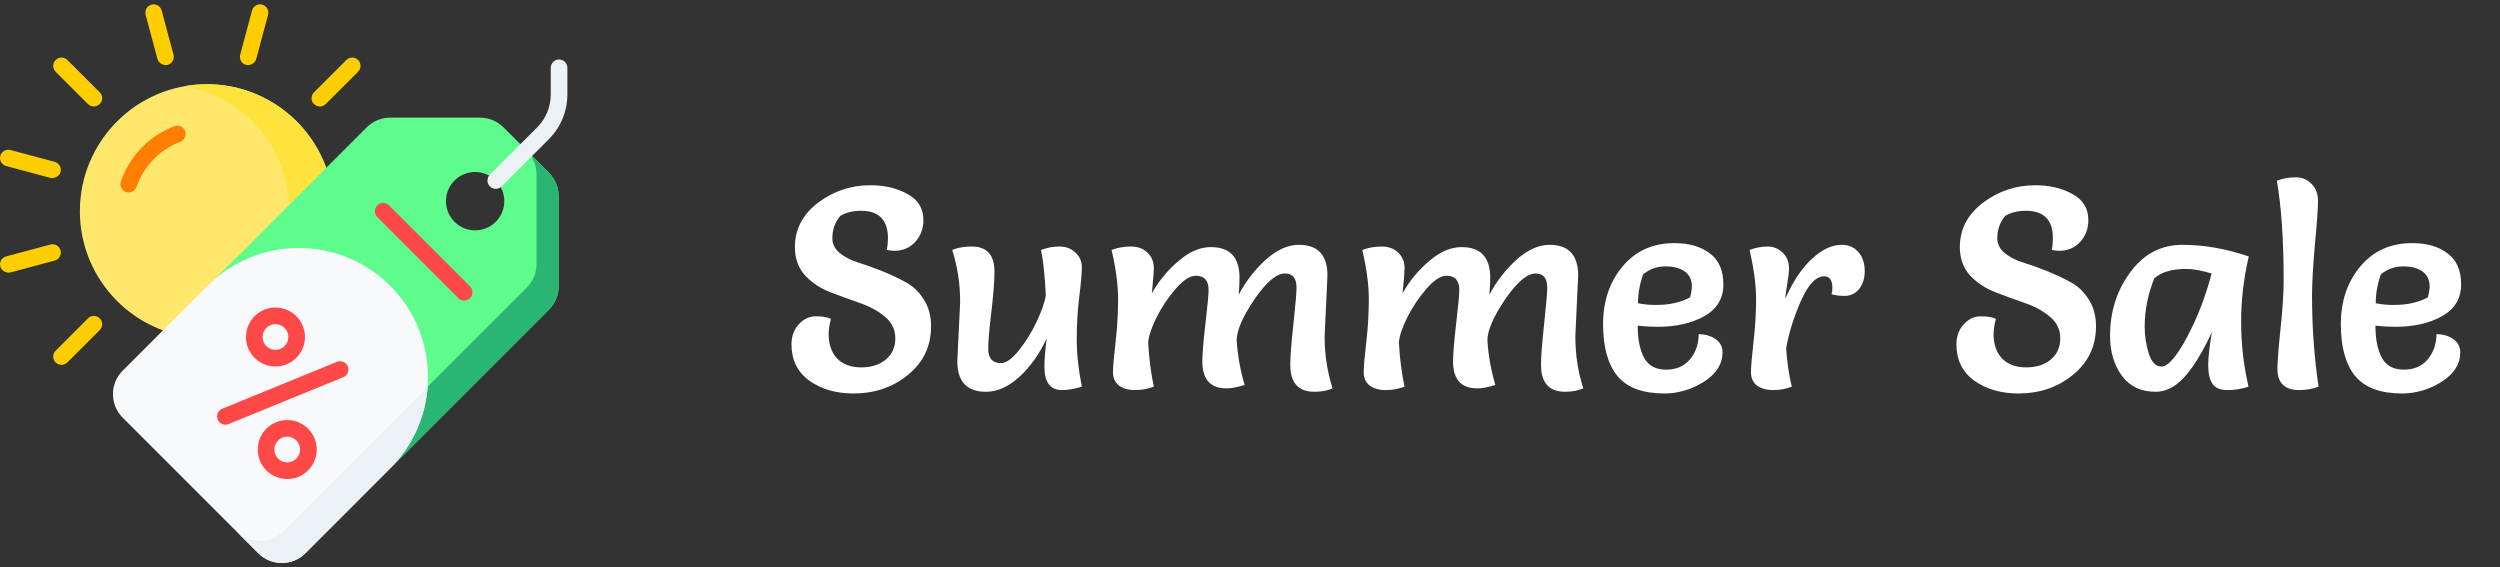
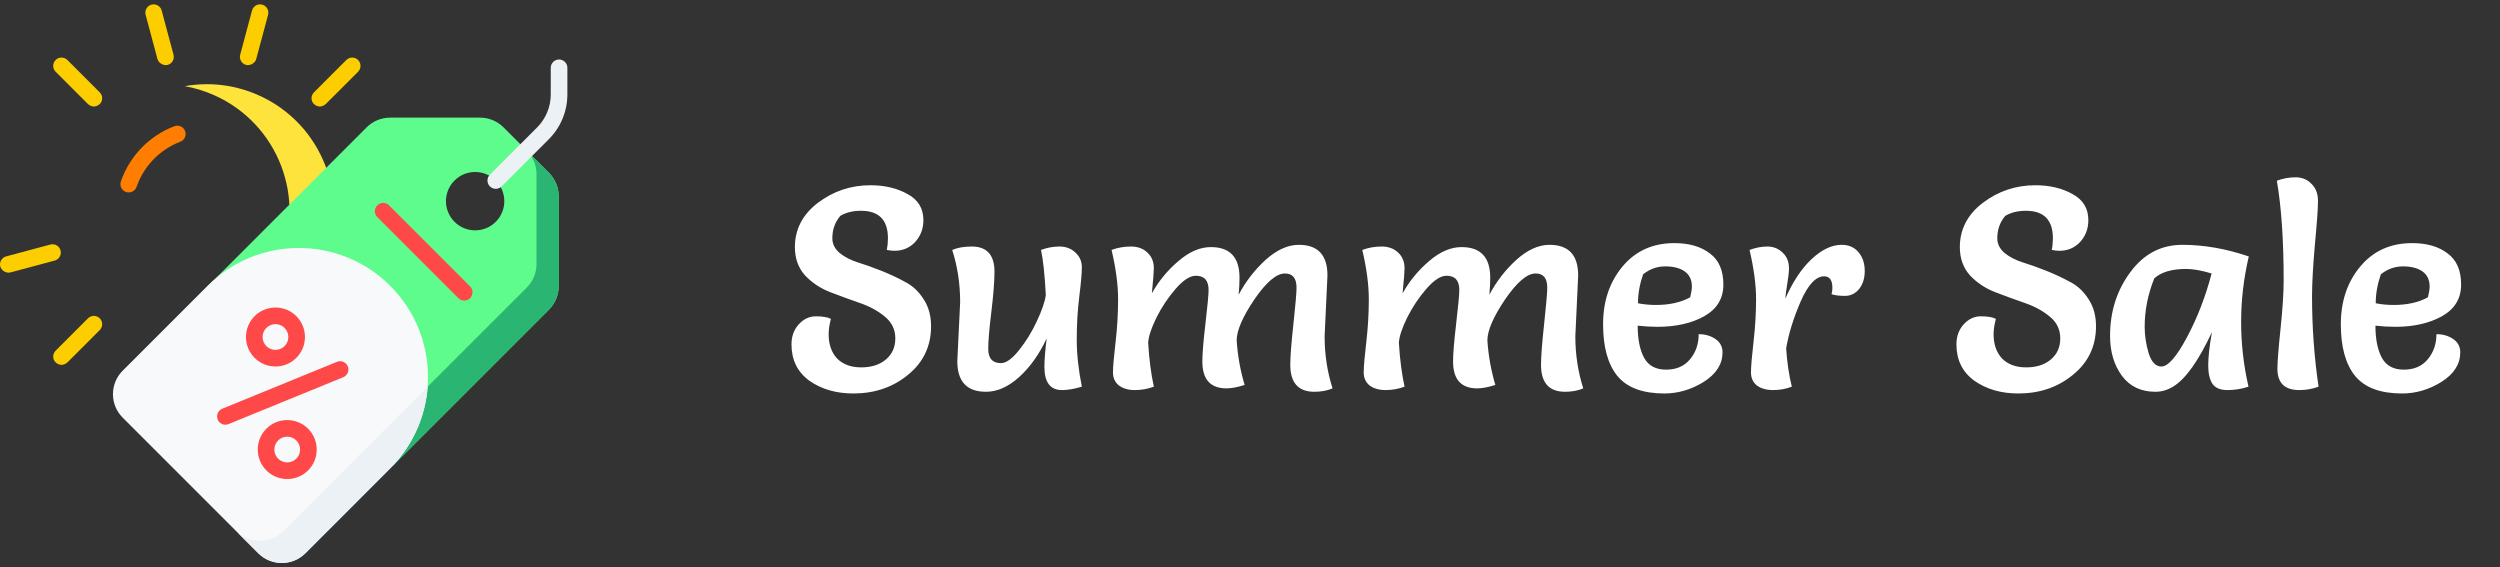
<svg xmlns="http://www.w3.org/2000/svg" width="282" height="64" viewBox="0 0 282 64" fill="none">
  <rect x="0" y="0" width="282" height="64" fill="#333333" stroke="none" />
  <path d="M100.032 28.192C100.117 27.765 100.16 27.328 100.16 26.88C100.16 24.811 99.147 23.776 97.12 23.776C96.203 23.776 95.424 23.968 94.784 24.352C94.187 25.056 93.888 25.899 93.888 26.88C93.888 27.52 94.165 28.075 94.72 28.544C95.275 28.992 95.957 29.344 96.768 29.6C97.6 29.856 98.496 30.176 99.456 30.56C100.416 30.944 101.301 31.36 102.112 31.808C102.944 32.235 103.637 32.885 104.192 33.76C104.747 34.613 105.024 35.627 105.024 36.8C105.024 39.04 104.16 40.864 102.432 42.272C100.725 43.68 98.667 44.384 96.256 44.384C94.315 44.384 92.661 43.904 91.296 42.944C89.952 41.963 89.28 40.597 89.28 38.848C89.28 37.952 89.547 37.205 90.08 36.608C90.635 35.989 91.285 35.68 92.032 35.68C92.8 35.68 93.365 35.776 93.728 35.968C93.557 36.608 93.472 37.184 93.472 37.696C93.472 38.848 93.792 39.765 94.432 40.448C95.093 41.109 96 41.44 97.152 41.44C98.304 41.44 99.232 41.141 99.936 40.544C100.64 39.947 100.992 39.157 100.992 38.176C100.992 37.173 100.597 36.352 99.808 35.712C99.04 35.072 98.101 34.56 96.992 34.176C95.883 33.792 94.773 33.387 93.664 32.96C92.555 32.533 91.605 31.904 90.816 31.072C90.048 30.219 89.664 29.152 89.664 27.872C89.664 25.867 90.528 24.203 92.256 22.88C94.005 21.557 95.979 20.896 98.176 20.896C99.797 20.896 101.195 21.227 102.368 21.888C103.563 22.528 104.16 23.509 104.16 24.832C104.16 25.792 103.851 26.613 103.232 27.296C102.613 27.957 101.835 28.288 100.896 28.288C100.64 28.288 100.352 28.256 100.032 28.192ZM107.985 40.736L108.305 34.08C108.305 32.011 108.006 30.048 107.409 28.192C108.006 27.936 108.742 27.808 109.617 27.808C111.323 27.808 112.177 28.757 112.177 30.656C112.177 31.723 112.059 33.227 111.825 35.168C111.59 37.088 111.473 38.485 111.473 39.36C111.473 40.427 111.953 40.96 112.913 40.96C113.489 40.96 114.161 40.48 114.929 39.52C115.718 38.539 116.39 37.451 116.945 36.256C117.521 35.04 117.862 34.048 117.969 33.28C117.841 30.933 117.659 29.237 117.425 28.192C118.107 27.936 118.801 27.808 119.505 27.808C120.23 27.808 120.827 28.032 121.297 28.48C121.787 28.928 122.033 29.483 122.033 30.144C122.033 30.805 121.937 31.904 121.745 33.44C121.553 34.976 121.457 36.587 121.457 38.272C121.457 39.936 121.649 41.717 122.033 43.616C121.201 43.872 120.454 44 119.793 44C118.47 44 117.809 43.125 117.809 41.376C117.809 40.608 117.894 39.541 118.065 38.176C117.211 39.989 116.166 41.451 114.929 42.56C113.713 43.648 112.475 44.192 111.217 44.192C109.062 44.192 107.985 43.04 107.985 40.736ZM149.737 31.072L149.417 37.92C149.417 39.989 149.716 41.952 150.313 43.808C149.716 44.064 149.033 44.192 148.265 44.192C146.452 44.192 145.545 43.179 145.545 41.152C145.545 40.235 145.662 38.699 145.897 36.544C146.132 34.368 146.249 33.003 146.249 32.448C146.249 31.381 145.812 30.848 144.937 30.848C143.977 30.848 142.825 31.829 141.481 33.792C140.158 35.755 139.497 37.291 139.497 38.4C139.604 40.085 139.902 41.76 140.393 43.424C139.582 43.68 138.9 43.808 138.345 43.808C136.532 43.808 135.625 42.795 135.625 40.768C135.625 39.915 135.742 38.485 135.977 36.48C136.212 34.475 136.329 33.216 136.329 32.704C136.329 31.637 135.849 31.104 134.889 31.104C134.228 31.104 133.47 31.595 132.617 32.576C131.764 33.557 131.038 34.645 130.441 35.84C129.865 37.013 129.556 37.952 129.513 38.656C129.62 40.491 129.833 42.144 130.153 43.616C129.47 43.872 128.756 44 128.009 44C127.284 44 126.686 43.829 126.217 43.488C125.769 43.125 125.545 42.635 125.545 42.016C125.545 41.376 125.641 40.245 125.833 38.624C126.025 36.981 126.121 35.36 126.121 33.76C126.121 32.139 125.876 30.283 125.385 28.192C126.068 27.936 126.793 27.808 127.561 27.808C128.329 27.808 128.948 28.032 129.417 28.48C129.908 28.928 130.153 29.525 130.153 30.272C130.153 30.656 130.078 31.595 129.929 33.088C130.718 31.68 131.721 30.464 132.937 29.44C134.153 28.395 135.369 27.872 136.585 27.872C138.74 27.872 139.817 29.024 139.817 31.328C139.817 31.904 139.785 32.544 139.721 33.248C140.51 31.755 141.524 30.443 142.761 29.312C144.02 28.181 145.268 27.616 146.505 27.616C148.66 27.616 149.737 28.768 149.737 31.072ZM178.018 31.072L177.698 37.92C177.698 39.989 177.997 41.952 178.594 43.808C177.997 44.064 177.314 44.192 176.546 44.192C174.733 44.192 173.826 43.179 173.826 41.152C173.826 40.235 173.944 38.699 174.178 36.544C174.413 34.368 174.53 33.003 174.53 32.448C174.53 31.381 174.093 30.848 173.218 30.848C172.258 30.848 171.106 31.829 169.762 33.792C168.44 35.755 167.778 37.291 167.778 38.4C167.885 40.085 168.184 41.76 168.674 43.424C167.864 43.68 167.181 43.808 166.626 43.808C164.813 43.808 163.906 42.795 163.906 40.768C163.906 39.915 164.024 38.485 164.258 36.48C164.493 34.475 164.61 33.216 164.61 32.704C164.61 31.637 164.13 31.104 163.17 31.104C162.509 31.104 161.752 31.595 160.898 32.576C160.045 33.557 159.32 34.645 158.722 35.84C158.146 37.013 157.837 37.952 157.794 38.656C157.901 40.491 158.114 42.144 158.434 43.616C157.752 43.872 157.037 44 156.29 44C155.565 44 154.968 43.829 154.498 43.488C154.05 43.125 153.826 42.635 153.826 42.016C153.826 41.376 153.922 40.245 154.114 38.624C154.306 36.981 154.402 35.36 154.402 33.76C154.402 32.139 154.157 30.283 153.666 28.192C154.349 27.936 155.074 27.808 155.842 27.808C156.61 27.808 157.229 28.032 157.698 28.48C158.189 28.928 158.434 29.525 158.434 30.272C158.434 30.656 158.36 31.595 158.21 33.088C159 31.68 160.002 30.464 161.218 29.44C162.434 28.395 163.65 27.872 164.866 27.872C167.021 27.872 168.098 29.024 168.098 31.328C168.098 31.904 168.066 32.544 168.002 33.248C168.792 31.755 169.805 30.443 171.042 29.312C172.301 28.181 173.549 27.616 174.786 27.616C176.941 27.616 178.018 28.768 178.018 31.072ZM184.732 36.736C184.732 38.272 184.977 39.488 185.468 40.384C185.958 41.259 186.78 41.696 187.932 41.696C189.084 41.696 189.98 41.312 190.62 40.544C191.281 39.755 191.612 38.805 191.612 37.696C192.337 37.696 192.966 37.877 193.5 38.24C194.033 38.603 194.3 39.104 194.3 39.744C194.3 41.067 193.596 42.176 192.188 43.072C190.78 43.947 189.297 44.384 187.74 44.384C185.308 44.384 183.548 43.733 182.46 42.432C181.372 41.109 180.828 39.157 180.828 36.576C180.828 33.995 181.553 31.829 183.004 30.08C184.476 28.309 186.428 27.424 188.86 27.424C190.524 27.424 191.857 27.808 192.86 28.576C193.884 29.323 194.396 30.496 194.396 32.096C194.396 33.675 193.67 34.869 192.22 35.68C190.79 36.469 189.041 36.864 186.972 36.864C186.246 36.864 185.5 36.821 184.732 36.736ZM184.764 34.208C185.404 34.336 186.076 34.4 186.78 34.4C188.316 34.4 189.606 34.112 190.652 33.536C190.78 33.024 190.844 32.619 190.844 32.32C190.844 31.573 190.577 31.008 190.044 30.624C189.51 30.24 188.774 30.048 187.836 30.048C186.918 30.048 186.086 30.347 185.34 30.944C184.956 32.053 184.764 33.141 184.764 34.208ZM202.118 43.616C201.457 43.872 200.753 44 200.006 44C199.259 44 198.651 43.829 198.182 43.488C197.734 43.125 197.51 42.635 197.51 42.016C197.51 41.376 197.606 40.224 197.798 38.56C197.99 36.896 198.086 35.285 198.086 33.728C198.086 32.149 197.841 30.304 197.35 28.192C198.033 27.936 198.705 27.808 199.366 27.808C200.027 27.808 200.593 28.032 201.062 28.48C201.553 28.928 201.798 29.525 201.798 30.272C201.798 30.656 201.734 31.232 201.606 32C201.478 32.747 201.403 33.312 201.382 33.696C202.214 31.797 203.195 30.315 204.326 29.248C205.478 28.16 206.619 27.616 207.75 27.616C208.539 27.616 209.169 27.893 209.638 28.448C210.107 29.003 210.342 29.707 210.342 30.56C210.342 31.392 210.129 32.075 209.702 32.608C209.275 33.12 208.742 33.376 208.102 33.376C207.483 33.376 206.982 33.312 206.598 33.184C206.662 32.928 206.694 32.693 206.694 32.48C206.694 31.605 206.385 31.168 205.766 31.168C204.827 31.168 203.942 32.117 203.11 34.016C202.299 35.893 201.755 37.653 201.478 39.296C201.585 40.896 201.798 42.336 202.118 43.616ZM231.438 28.192C231.524 27.765 231.566 27.328 231.566 26.88C231.566 24.811 230.553 23.776 228.526 23.776C227.609 23.776 226.83 23.968 226.19 24.352C225.593 25.056 225.294 25.899 225.294 26.88C225.294 27.52 225.572 28.075 226.126 28.544C226.681 28.992 227.364 29.344 228.174 29.6C229.006 29.856 229.902 30.176 230.862 30.56C231.822 30.944 232.708 31.36 233.518 31.808C234.35 32.235 235.044 32.885 235.598 33.76C236.153 34.613 236.43 35.627 236.43 36.8C236.43 39.04 235.566 40.864 233.838 42.272C232.132 43.68 230.073 44.384 227.662 44.384C225.721 44.384 224.068 43.904 222.702 42.944C221.358 41.963 220.686 40.597 220.686 38.848C220.686 37.952 220.953 37.205 221.486 36.608C222.041 35.989 222.692 35.68 223.438 35.68C224.206 35.68 224.772 35.776 225.134 35.968C224.964 36.608 224.878 37.184 224.878 37.696C224.878 38.848 225.198 39.765 225.838 40.448C226.5 41.109 227.406 41.44 228.558 41.44C229.71 41.44 230.638 41.141 231.342 40.544C232.046 39.947 232.398 39.157 232.398 38.176C232.398 37.173 232.004 36.352 231.214 35.712C230.446 35.072 229.508 34.56 228.398 34.176C227.289 33.792 226.18 33.387 225.07 32.96C223.961 32.533 223.012 31.904 222.222 31.072C221.454 30.219 221.07 29.152 221.07 27.872C221.07 25.867 221.934 24.203 223.662 22.88C225.412 21.557 227.385 20.896 229.582 20.896C231.204 20.896 232.601 21.227 233.774 21.888C234.969 22.528 235.566 23.509 235.566 24.832C235.566 25.792 235.257 26.613 234.638 27.296C234.02 27.957 233.241 28.288 232.302 28.288C232.046 28.288 231.758 28.256 231.438 28.192ZM253.663 28.928C253.087 31.381 252.799 33.845 252.799 36.32C252.799 38.773 253.076 41.205 253.631 43.616C252.863 43.872 252.074 44 251.263 44C250.452 44 249.887 43.765 249.567 43.296C249.247 42.805 249.087 42.112 249.087 41.216C249.087 40.299 249.226 39.051 249.503 37.472C247.988 40.715 246.527 42.763 245.119 43.616C244.479 44 243.818 44.192 243.135 44.192C241.514 44.192 240.255 43.595 239.359 42.4C238.463 41.184 238.015 39.68 238.015 37.888C238.015 35.157 238.772 32.768 240.287 30.72C241.802 28.651 243.764 27.616 246.175 27.616C248.607 27.616 251.103 28.053 253.663 28.928ZM249.471 30.848C248.34 30.507 247.38 30.336 246.591 30.336C244.991 30.336 243.796 30.688 243.007 31.392C242.282 33.184 241.919 35.008 241.919 36.864C241.919 37.845 242.068 38.837 242.367 39.84C242.687 40.843 243.167 41.344 243.807 41.344C244.554 41.344 245.514 40.245 246.687 38.048C247.86 35.851 248.788 33.451 249.471 30.848ZM256.829 20.384C257.511 20.128 258.215 20 258.941 20C259.666 20 260.263 20.245 260.733 20.736C261.223 21.205 261.469 21.856 261.469 22.688C261.469 23.499 261.351 25.141 261.117 27.616C260.903 30.069 260.797 32 260.797 33.408C260.797 36.885 261.042 40.288 261.533 43.616C260.85 43.872 260.125 44 259.357 44C257.714 44 256.893 43.2 256.893 41.6C256.893 40.832 257.01 39.328 257.245 37.088C257.479 34.827 257.597 33.013 257.597 31.648C257.597 27.104 257.341 23.349 256.829 20.384ZM267.95 36.736C267.95 38.272 268.196 39.488 268.686 40.384C269.177 41.259 269.998 41.696 271.15 41.696C272.302 41.696 273.198 41.312 273.838 40.544C274.5 39.755 274.83 38.805 274.83 37.696C275.556 37.696 276.185 37.877 276.718 38.24C277.252 38.603 277.518 39.104 277.518 39.744C277.518 41.067 276.814 42.176 275.406 43.072C273.998 43.947 272.516 44.384 270.958 44.384C268.526 44.384 266.766 43.733 265.678 42.432C264.59 41.109 264.046 39.157 264.046 36.576C264.046 33.995 264.772 31.829 266.222 30.08C267.694 28.309 269.646 27.424 272.078 27.424C273.742 27.424 275.076 27.808 276.078 28.576C277.102 29.323 277.614 30.496 277.614 32.096C277.614 33.675 276.889 34.869 275.438 35.68C274.009 36.469 272.26 36.864 270.19 36.864C269.465 36.864 268.718 36.821 267.95 36.736ZM267.982 34.208C268.622 34.336 269.294 34.4 269.998 34.4C271.534 34.4 272.825 34.112 273.87 33.536C273.998 33.024 274.062 32.619 274.062 32.32C274.062 31.573 273.796 31.008 273.262 30.624C272.729 30.24 271.993 30.048 271.054 30.048C270.137 30.048 269.305 30.347 268.558 30.944C268.174 32.053 267.982 33.141 267.982 34.208Z" fill="white" />
  <g clip-path="url(#clip0_1062_1508)">
-     <path d="M23.333 38.147C31.244 38.147 37.656 31.735 37.656 23.824C37.656 15.914 31.244 9.501 23.333 9.501C15.423 9.501 9.01 15.914 9.01 23.824C9.01 31.735 15.423 38.147 23.333 38.147Z" fill="#FFE76C" />
    <path d="M29.177 10.748C26.459 9.533 23.566 9.235 20.841 9.719C21.968 9.919 23.088 10.259 24.18 10.748C31.402 13.975 34.641 22.446 31.414 29.668C29.401 34.173 25.348 37.128 20.83 37.93C27.154 39.058 33.671 35.798 36.41 29.668C39.637 22.446 36.399 13.975 29.177 10.748Z" fill="#FFE33D" />
    <path d="M14.52 21.706C14.418 21.706 14.314 21.689 14.212 21.654C13.723 21.483 13.465 20.949 13.636 20.461C14.637 17.589 16.835 15.321 19.668 14.238C20.151 14.053 20.693 14.295 20.878 14.778C21.062 15.261 20.82 15.803 20.337 15.988C18.022 16.873 16.224 18.728 15.405 21.077C15.27 21.464 14.908 21.706 14.52 21.706Z" fill="#FF7D00" />
    <path d="M7.601 6.767C7.235 6.401 6.641 6.401 6.276 6.767C5.91 7.133 5.91 7.726 6.276 8.092L9.926 11.742C10.368 12.108 10.81 12.108 11.251 11.742C11.617 11.377 11.617 10.784 11.251 10.418L7.601 6.767Z" fill="#FCCE00" />
-     <path d="M0.695 18.728L5.682 20.065C6.141 20.187 6.705 19.865 6.829 19.402C6.963 18.902 6.666 18.389 6.167 18.255L1.18 16.919C0.681 16.785 0.166 17.081 0.032 17.581C-0.102 18.081 0.195 18.594 0.695 18.728Z" fill="#FCCE00" />
    <path d="M6.829 28.247C6.695 27.747 6.181 27.451 5.682 27.584L0.695 28.921C0.195 29.055 -0.102 29.568 0.032 30.068C0.156 30.53 0.721 30.853 1.18 30.73L6.167 29.394C6.666 29.26 6.963 28.747 6.829 28.247Z" fill="#FCCE00" />
    <path d="M9.926 35.906L6.276 39.557C5.91 39.923 5.91 40.516 6.276 40.882C6.717 41.248 7.159 41.248 7.601 40.882L11.251 37.231C11.617 36.865 11.617 36.272 11.251 35.906C10.885 35.541 10.292 35.541 9.926 35.906Z" fill="#FCCE00" />
    <path d="M40.391 6.767C40.025 6.401 39.432 6.401 39.066 6.767L35.415 10.418C35.049 10.784 35.049 11.377 35.415 11.742C35.857 12.108 36.298 12.108 36.74 11.742L40.391 8.092C40.757 7.726 40.757 7.133 40.391 6.767Z" fill="#FCCE00" />
    <path d="M29.577 0.523C29.077 0.389 28.563 0.686 28.429 1.186L27.093 6.173C26.959 6.673 27.256 7.186 27.755 7.32C28.214 7.443 28.779 7.12 28.903 6.658L30.239 1.671C30.373 1.171 30.076 0.657 29.577 0.523Z" fill="#FCCE00" />
    <path d="M18.237 1.186C18.103 0.686 17.589 0.39 17.09 0.523C16.59 0.657 16.293 1.171 16.427 1.671L17.763 6.658C17.887 7.12 18.452 7.443 18.911 7.32C19.411 7.186 19.707 6.673 19.573 6.173L18.237 1.186Z" fill="#FCCE00" />
    <path d="M44.328 52.522L61.92 34.931C62.623 34.228 63.018 33.275 63.018 32.281V22.137C63.018 21.144 62.623 20.191 61.92 19.488L56.799 14.367C56.097 13.664 55.144 13.269 54.15 13.269H44.006C43.012 13.269 42.059 13.664 41.356 14.367L23.45 32.274L44.328 52.522ZM55.923 25.019C54.638 26.304 52.554 26.304 51.268 25.019C49.983 23.733 49.983 21.649 51.268 20.364C52.554 19.079 54.638 19.079 55.923 20.364C57.208 21.65 57.208 23.733 55.923 25.019Z" fill="#5EFC8D" />
    <path d="M44.328 52.522L61.92 34.931C62.623 34.228 63.017 33.275 63.017 32.281V22.137C63.017 21.144 62.623 20.191 61.92 19.488L56.799 14.367C56.798 14.366 56.797 14.365 56.795 14.364L59.422 16.99C60.124 17.692 60.519 18.645 60.519 19.639V29.783C60.519 30.777 60.124 31.73 59.422 32.433L45.39 46.464L44.328 52.522Z" fill="#2AB573" />
    <path d="M29.14 62.411L13.84 47.111C12.376 45.648 12.376 43.275 13.84 41.811L23.413 32.238C29.102 26.549 38.325 26.549 44.013 32.238C49.702 37.926 49.702 47.149 44.013 52.837L34.44 62.411C32.976 63.875 30.604 63.875 29.14 62.411Z" fill="#F7F9FA" />
    <path d="M31.941 59.913C30.479 61.375 28.11 61.376 26.646 59.917L29.14 62.411C30.584 63.855 32.993 63.858 34.44 62.411L44.014 52.836C46.584 50.266 47.992 46.975 48.24 43.614L31.941 59.913Z" fill="#ECF1F5" />
    <path d="M25.426 47.907C25.057 47.907 24.707 47.688 24.558 47.325C24.363 46.846 24.592 46.299 25.071 46.103L38.01 40.814C38.489 40.618 39.036 40.848 39.232 41.327C39.428 41.806 39.198 42.352 38.719 42.548L25.78 47.837C25.664 47.885 25.544 47.907 25.426 47.907Z" fill="#FF4848" />
    <path d="M31.072 41.34C30.22 41.34 29.368 41.015 28.72 40.367C27.422 39.07 27.422 36.959 28.72 35.662C30.017 34.365 32.127 34.365 33.425 35.662C34.053 36.29 34.399 37.126 34.399 38.014C34.399 38.903 34.053 39.739 33.425 40.367C32.776 41.015 31.924 41.34 31.072 41.34ZM31.072 36.562C30.7 36.562 30.328 36.703 30.044 36.987C29.478 37.553 29.478 38.475 30.044 39.042C30.611 39.608 31.533 39.608 32.1 39.042C32.374 38.767 32.525 38.402 32.525 38.014C32.525 37.626 32.374 37.261 32.1 36.987C31.816 36.703 31.444 36.562 31.072 36.562Z" fill="#FF4848" />
    <path d="M32.399 54.034C31.547 54.034 30.695 53.71 30.046 53.062C28.749 51.764 28.749 49.654 30.046 48.356C31.343 47.059 33.454 47.059 34.751 48.356C36.049 49.654 36.049 51.764 34.751 53.062C34.103 53.71 33.251 54.034 32.399 54.034ZM32.399 49.256C32.027 49.256 31.654 49.398 31.371 49.681C30.805 50.248 30.805 51.17 31.371 51.736C31.938 52.303 32.86 52.303 33.426 51.736C33.993 51.17 33.993 50.248 33.426 49.681C33.143 49.398 32.771 49.256 32.399 49.256Z" fill="#FF4848" />
    <path d="M43.882 23.162C43.516 22.796 42.922 22.796 42.557 23.162C42.191 23.528 42.191 24.121 42.557 24.487L51.702 33.632C51.885 33.815 52.124 33.906 52.364 33.906C52.604 33.906 52.844 33.815 53.026 33.632C53.392 33.266 53.392 32.673 53.026 32.307L43.882 23.162Z" fill="#FF4848" />
    <path d="M63.063 6.71C62.546 6.71 62.126 7.129 62.126 7.647V10.637C62.126 12.055 61.574 13.388 60.571 14.391L55.26 19.702C54.894 20.068 54.894 20.661 55.26 21.027C55.443 21.21 55.683 21.301 55.923 21.301C56.162 21.301 56.402 21.21 56.585 21.027L61.896 15.716C63.253 14.359 64 12.555 64 10.637V7.647C64 7.129 63.581 6.71 63.063 6.71Z" fill="#ECF1F5" />
  </g>
  <defs>
    <clipPath id="clip0_1062_1508">
      <rect width="64" height="64" fill="white" />
    </clipPath>
  </defs>
</svg>